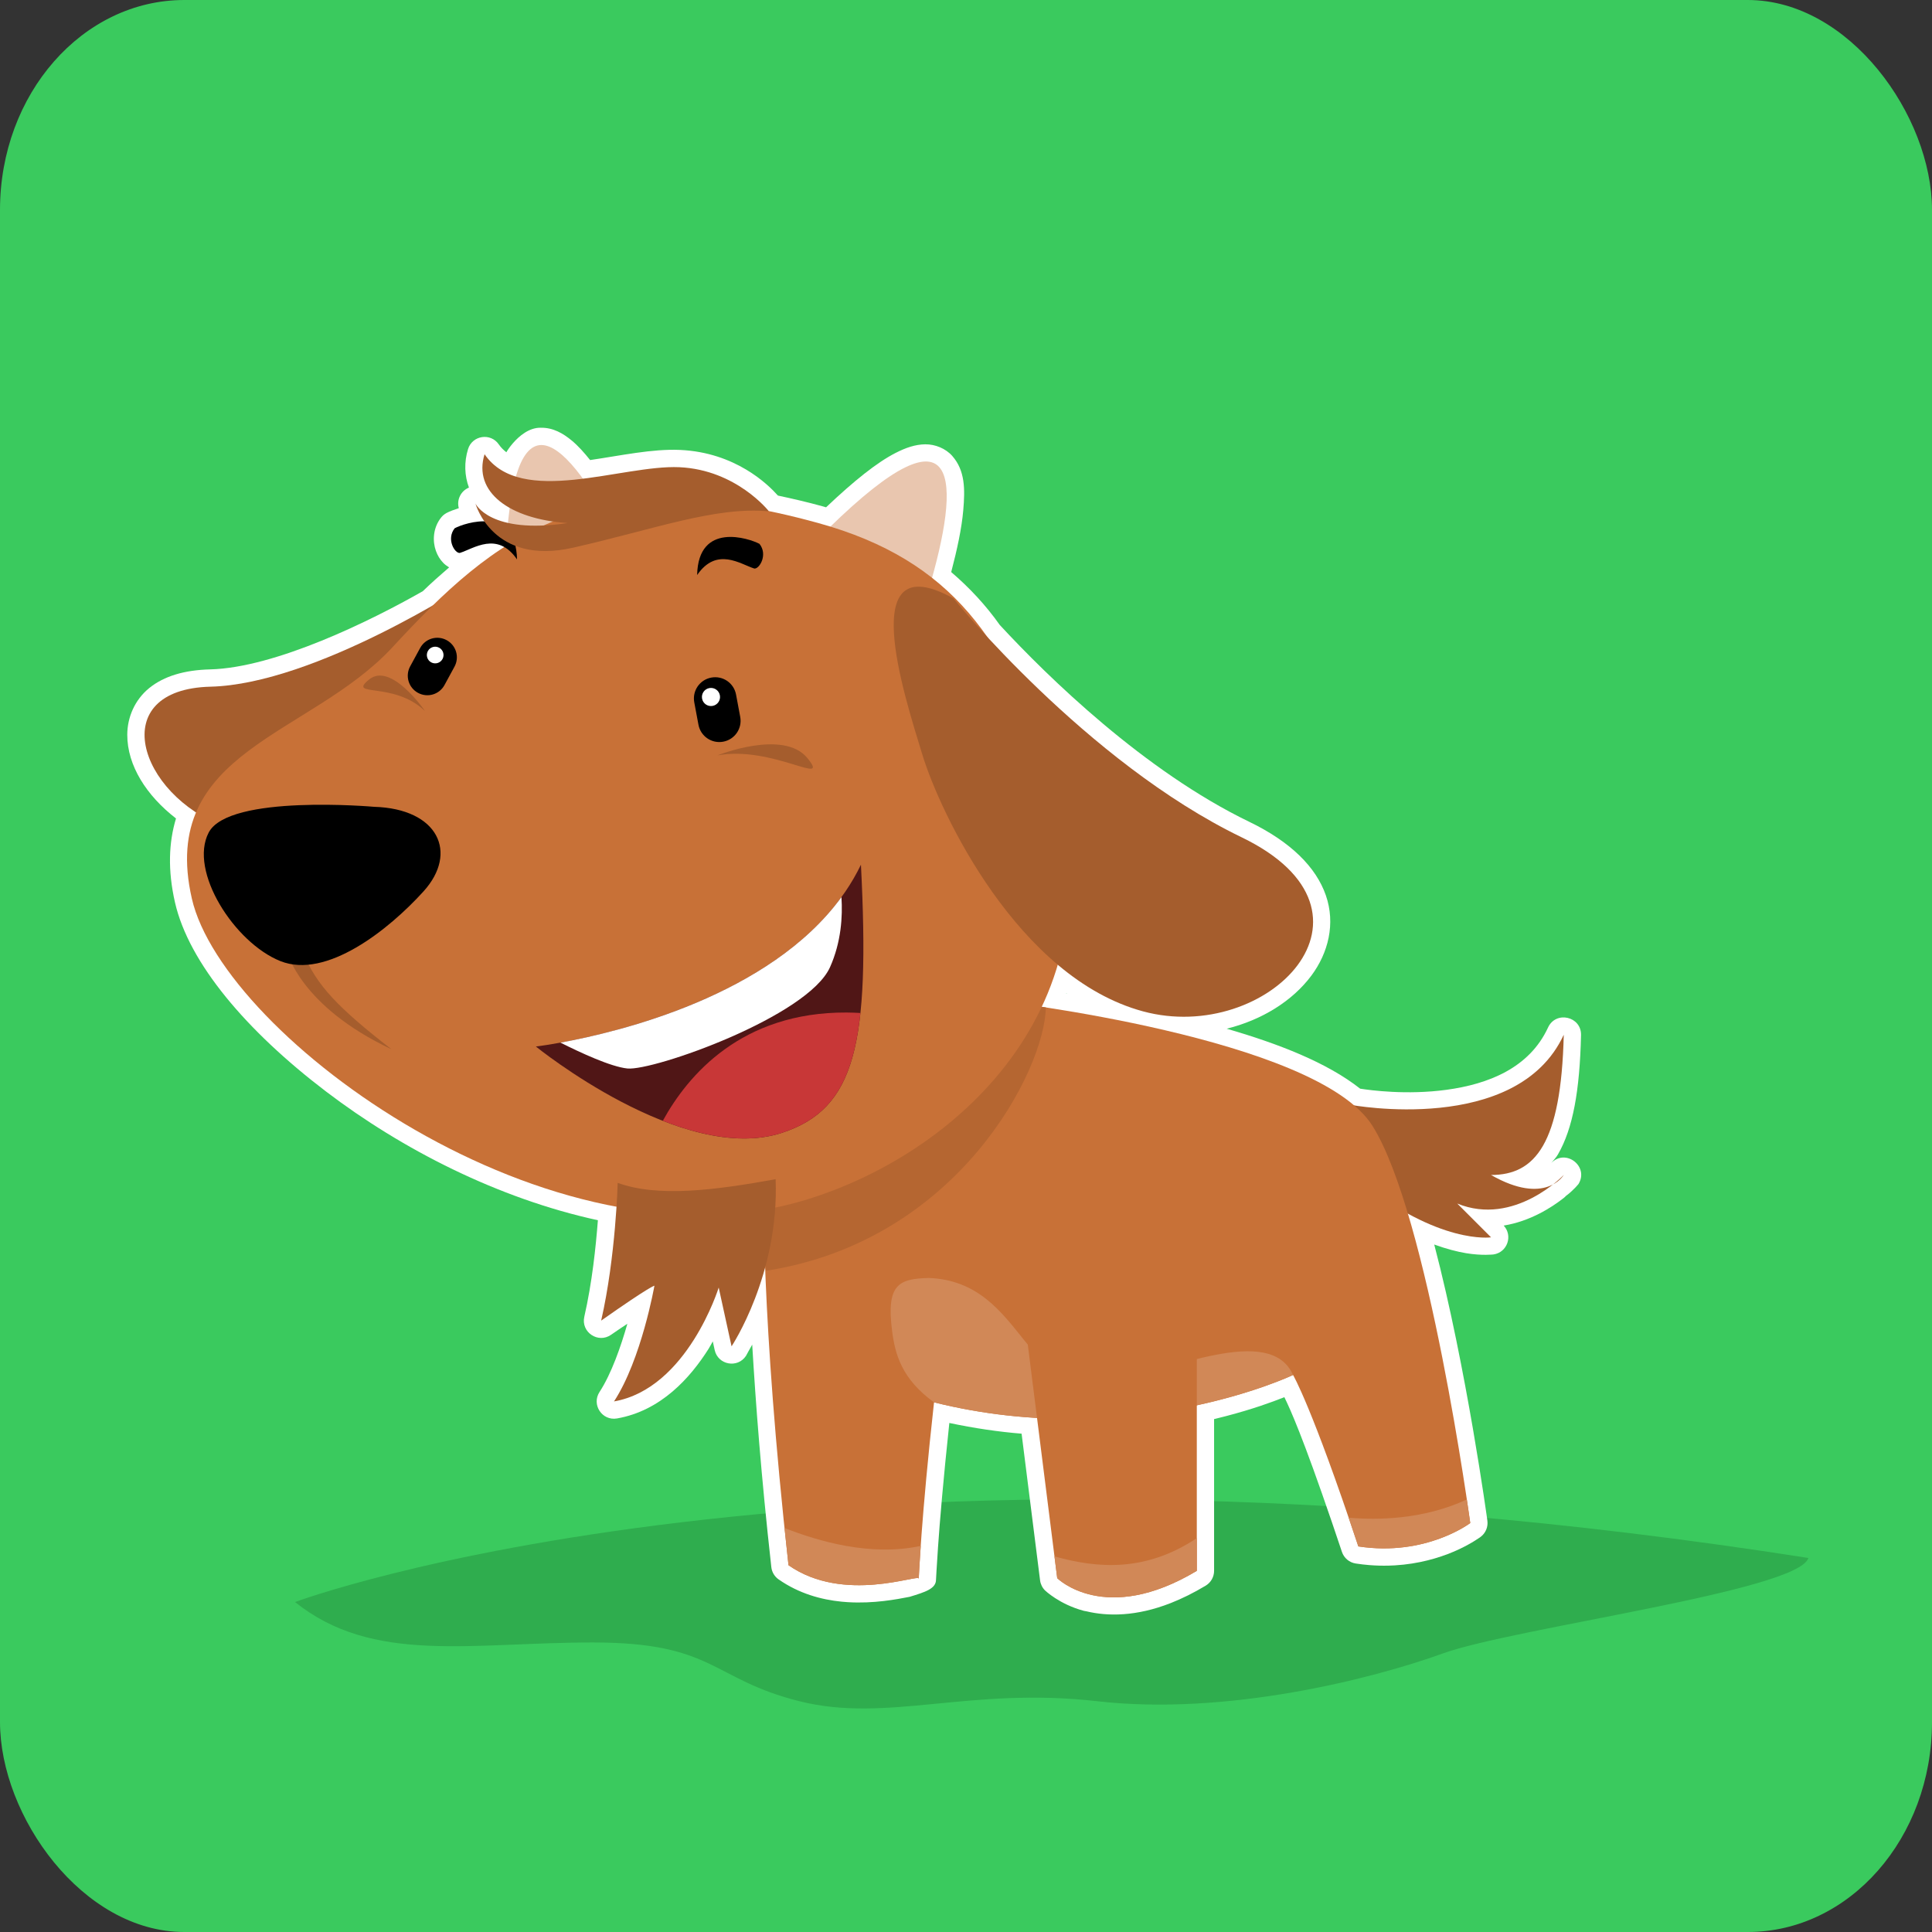
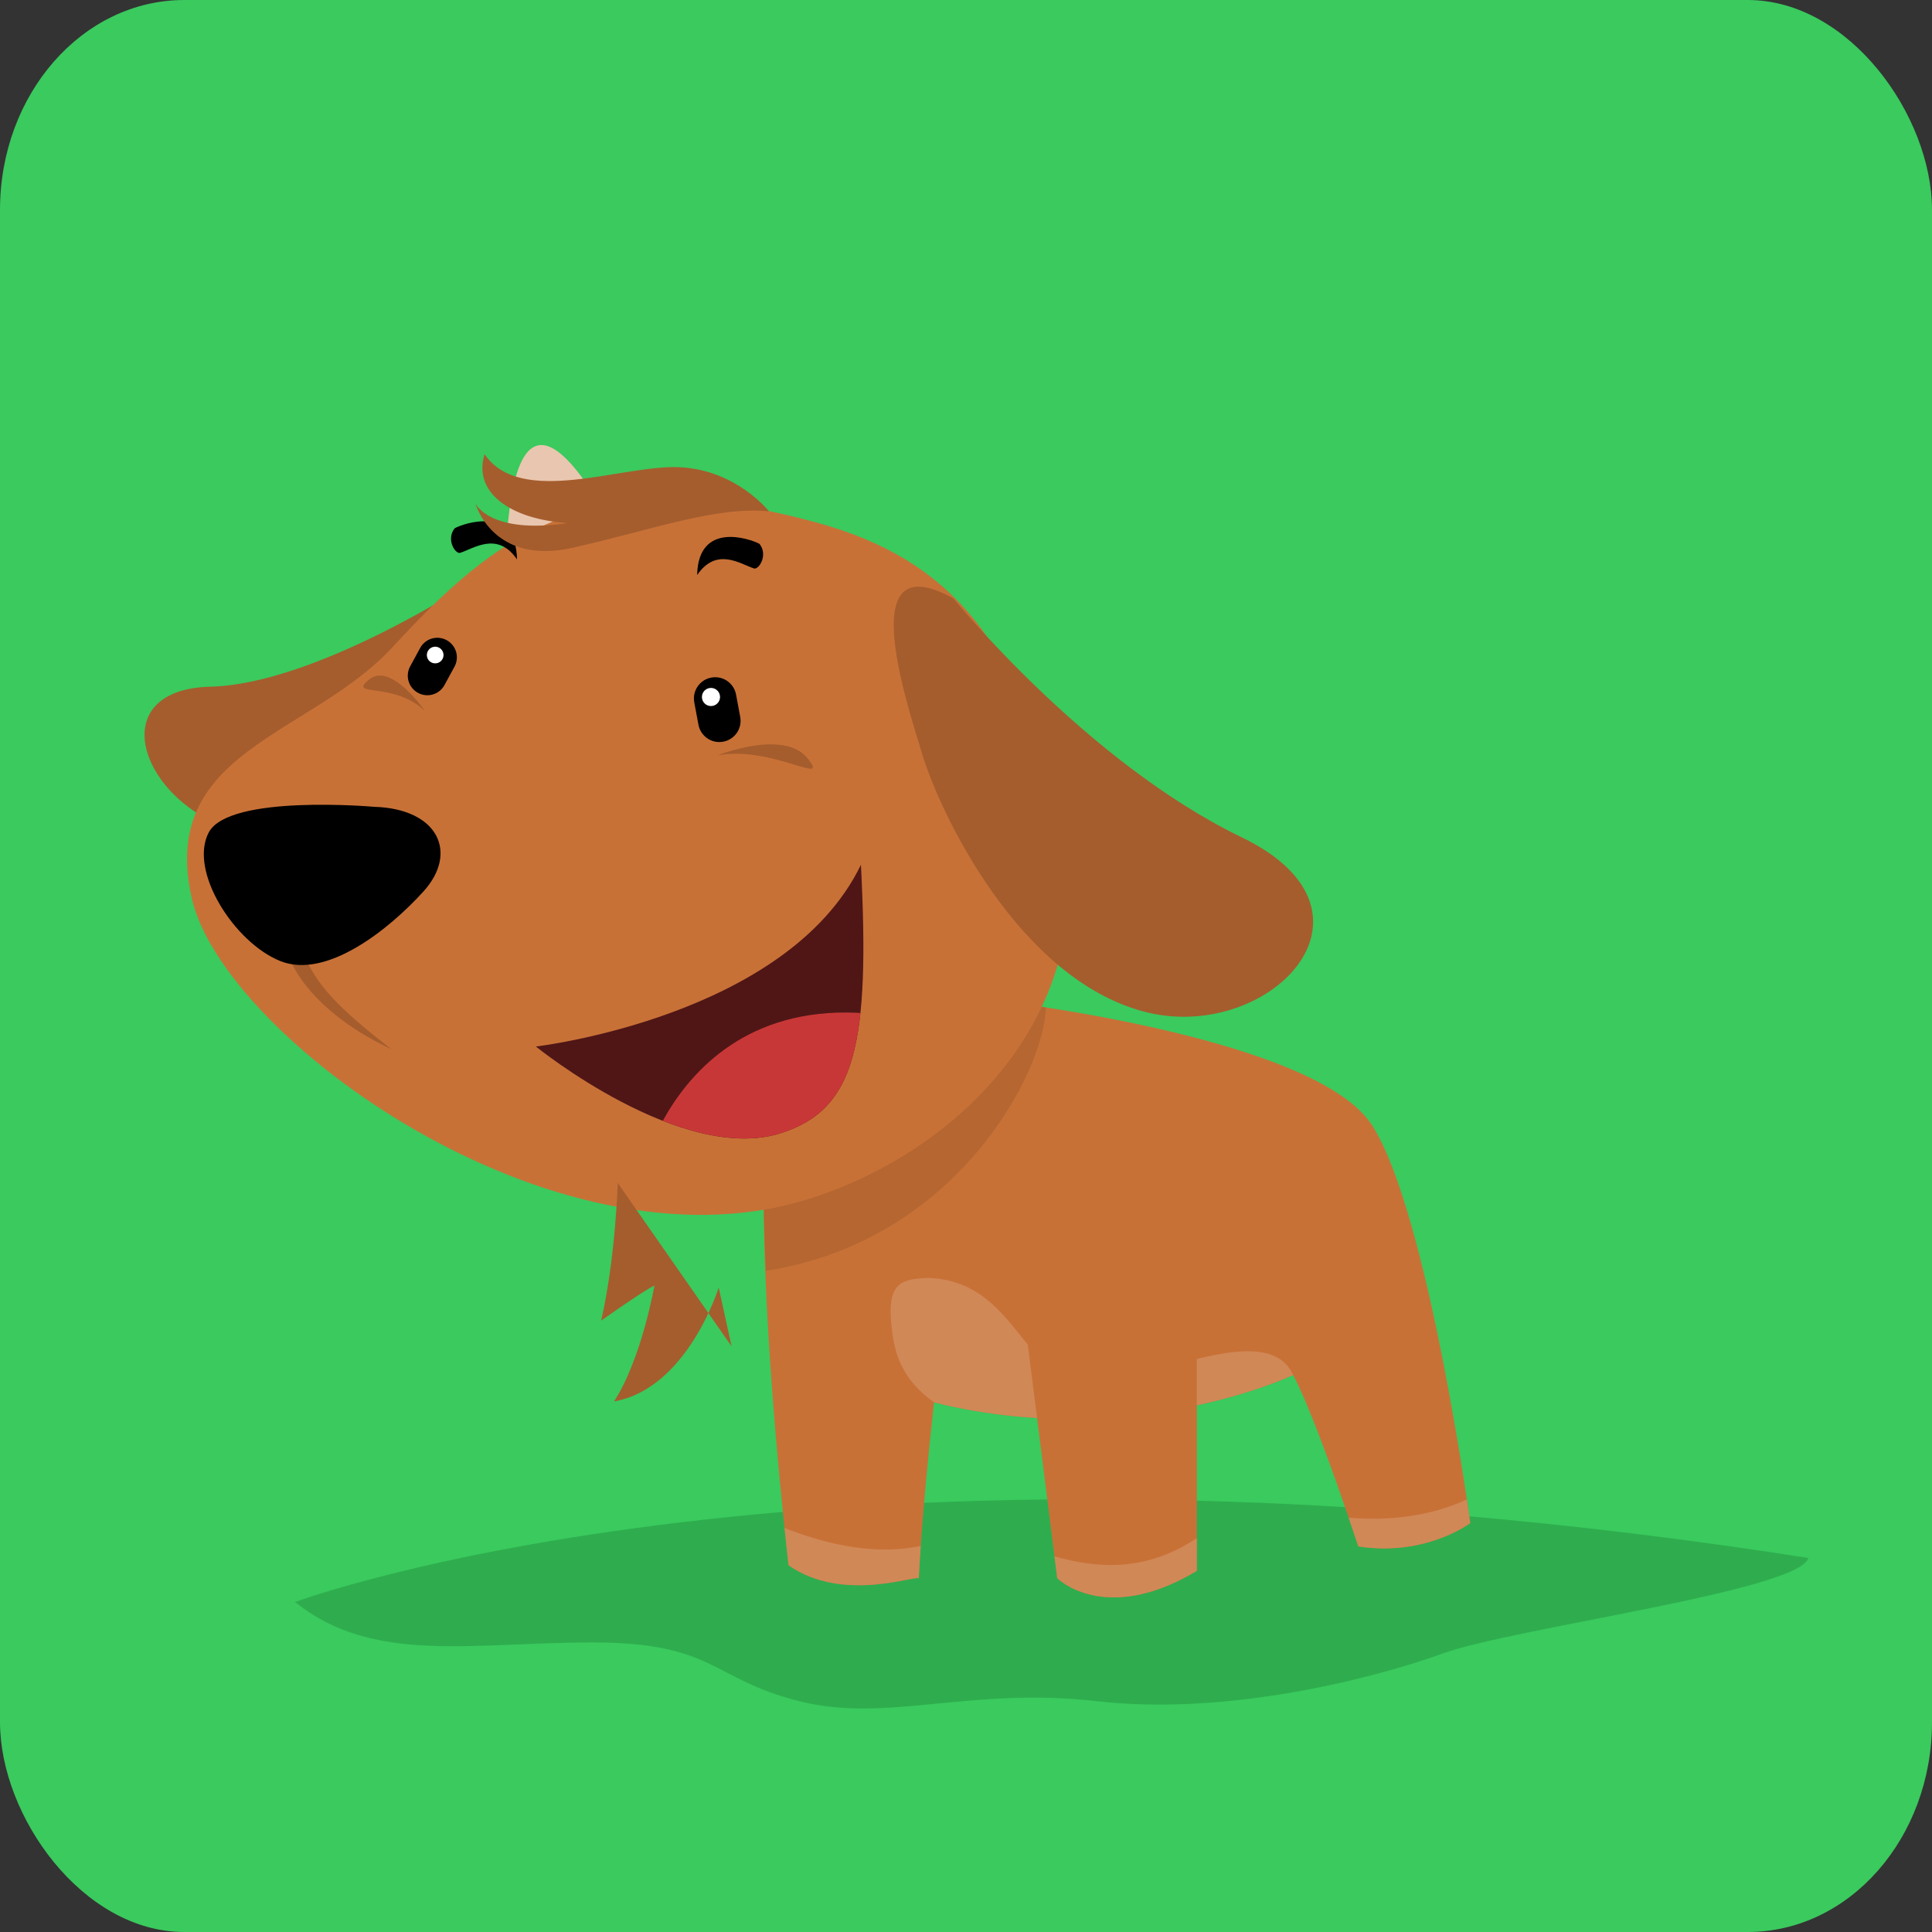
<svg xmlns="http://www.w3.org/2000/svg" xmlns:ns1="http://www.inkscape.org/namespaces/inkscape" xmlns:ns2="http://sodipodi.sourceforge.net/DTD/sodipodi-0.dtd" width="790.222mm" height="790.222mm" viewBox="0 0 2800 2800" id="svg5021" version="1.1" ns1:version="0.91 r13725" ns2:docname="Goat.svg">
  <rect x="0" y="0" width="2800" height="2800" fill="#333333" stroke="none" />
  <defs id="defs5023" />
  <ns2:namedview id="base" pagecolor="#ffffff" bordercolor="#666666" borderopacity="1.0" ns1:pageopacity="0.0" ns1:pageshadow="2" ns1:zoom="0.24748737" ns1:cx="1263.0318" ns1:cy="1454.5554" ns1:document-units="px" ns1:current-layer="layer1" showgrid="false" fit-margin-top="0" fit-margin-left="0" fit-margin-right="0" fit-margin-bottom="0" showguides="false" ns1:window-width="1321" ns1:window-height="744" ns1:window-x="45" ns1:window-y="24" ns1:window-maximized="1" />
  <g ns1:label="Layer 1" ns1:groupmode="layer" id="layer1" transform="translate(-112.815,2209.455)">
    <g id="g4165" transform="matrix(5.27,0,0,5.27,-481.72,-2521.625)">
      <rect ry="57.734" rx="50.676" y="59.235" x="112.815" height="531.31" width="531.31" id="rect5650" style="opacity:1;fill:#3aca5e;fill-opacity:1;fill-rule:nonzero;stroke:none;stroke-width:20;stroke-linecap:round;stroke-linejoin:round;stroke-miterlimit:4;stroke-dasharray:none;stroke-opacity:1" />
      <path ns1:connector-curvature="0" id="path5711" d="m 193.949,499.809 c 0,0 145.245,-54.548 416.183,-12.122 -2.793,9.091 -81.002,19.193 -100.554,26.264 -19.552,7.071 -59.588,17.173 -94.968,13.132 -35.38,-4.041 -57.726,6.061 -81.933,0 -24.208,-6.061 -23.276,-16.162 -56.795,-16.162 -33.518,0 -60.519,6.061 -81.933,-11.112 z" style="opacity:1;fill:#2fad4e;fill-opacity:1;fill-rule:nonzero;stroke:none;stroke-width:10;stroke-linecap:round;stroke-linejoin:round;stroke-miterlimit:4;stroke-dasharray:none;stroke-opacity:1" />
-       <path style="opacity:1;fill:#ffffff;fill-opacity:1;fill-rule:nonzero;stroke:none;stroke-width:1.898;stroke-linecap:round;stroke-linejoin:round;stroke-miterlimit:4;stroke-dasharray:none;stroke-opacity:1" d="m 261.561,176.865 c -6.387,-0.161 -11.091,9.331 -9.357,6.854 -0.81,-0.633 -1.566,-1.319 -2.203,-2.252 -2.244,-3.286 -7.291,-2.529 -8.471,1.271 -1.115,3.593 -0.97,7.309 0.248,10.586 -2.227,0.91 -3.424,3.338 -2.789,5.658 -1.267,0.418 -2.507,0.866 -3.375,1.33 -0.57,0.306 -1.072,0.724 -1.475,1.23 -2.325,2.918 -2.373,6.603 -1.459,9.156 0.457,1.276 1.096,2.375 2.066,3.365 0.396,0.404 0.961,0.834 1.58,1.213 -2.445,2.104 -4.869,4.248 -7.227,6.531 -14.229,8.128 -40.567,21.071 -58.502,21.514 -7.067,0.174 -12.683,1.857 -16.709,5.107 -4.026,3.25 -6.063,8.096 -6.072,12.859 -0.017,8.49 5.299,16.758 13.398,23.029 -1.989,6.581 -2.306,14.196 -0.281,23.076 3.81,16.706 19.685,35.377 41.557,52.025 20.801,15.834 47.234,29.408 74.748,35.387 -0.572,7.33 -1.579,17.103 -3.736,26.543 -0.97,4.248 3.809,7.456 7.373,4.949 2.483,-1.748 2.769,-1.86 4.469,-3.018 -1.781,6.244 -4.378,13.73 -7.654,18.754 -2.272,3.484 0.707,8.001 4.805,7.283 12.072,-2.113 20.13,-11.158 25.17,-19.127 0.45,-0.712 0.763,-1.365 1.17,-2.064 l 0.518,2.369 c 0.898,4.106 6.29,5.115 8.611,1.611 0,0 1.11,-2.059 1.713,-3.09 0.978,16.282 2.403,35.511 5.254,61.186 0.152,1.36 0.882,2.589 2.004,3.373 5.585,3.901 11.73,5.58 17.348,6.131 0.563,0.055 1.119,0.099 1.67,0.133 7.17,0.442 13.484,-0.784 17.021,-1.473 4.283,-1.308 7.276,-2.222 7.25,-4.748 0,0 0.178,-3.468 0.553,-8.934 0.482,-7.022 1.462,-18.641 3.109,-34.125 6.831,1.443 13.471,2.423 19.873,2.945 l 5.08,40.33 c 0.132,1.047 0.609,2.021 1.355,2.768 0,0 3.956,3.835 10.693,5.625 l 0.002,0 c 0.23,0.06 0.465,0.102 0.701,0.127 5.789,1.394 13.675,1.471 23.191,-2.27 3.039,-1.195 6.243,-2.766 9.607,-4.785 1.432,-0.86 2.309,-2.408 2.309,-4.078 l 0,-41.73 c 0.09,-0.021 0.186,-0.041 0.275,-0.062 1.036,-0.25 2.043,-0.504 3.02,-0.76 7.396,-1.935 12.56,-3.828 16.033,-5.203 1.656,3.38 5.081,10.97 13.176,34.68 0.849,2.486 1.724,5.073 2.65,7.859 0.563,1.694 2.027,2.93 3.791,3.201 1.278,0.196 2.531,0.34 3.754,0.438 1.836,0.147 3.608,0.189 5.312,0.146 0.572,-0.014 1.133,-0.038 1.682,-0.07 6.629,-0.391 12.098,-2.045 16.086,-3.725 4.653,-1.959 7.549,-4.137 7.549,-4.137 1.362,-1.038 2.061,-2.727 1.83,-4.424 0,0 -5.72,-42.027 -14.617,-75.949 3.374,1.223 6.34,1.981 8.748,2.381 4.462,0.74 7.574,0.342 7.574,0.342 3.776,-0.57 5.375,-5.134 2.779,-7.936 7.266,-1.177 13.188,-4.973 16.541,-7.611 0.202,-0.162 0.39,-0.339 0.562,-0.531 2.119,-1.563 3.492,-3.324 3.492,-3.324 2.895,-4.848 -3.567,-9.803 -7.498,-5.75 0.613,-0.783 1.306,-1.45 1.828,-2.357 4.116,-7.149 5.98,-17.429 6.346,-32.795 0.118,-5.157 -6.907,-6.787 -9.072,-2.105 -5.15,11.158 -16.435,15.574 -27.932,17.137 -10.92,1.484 -20.923,0.129 -23.742,-0.314 -9.109,-7.192 -22.489,-12.367 -36.701,-16.488 9.684,-2.402 18.073,-7.609 23.291,-14.605 4.648,-6.232 6.677,-14.287 3.984,-22.057 -2.693,-7.77 -9.645,-14.717 -21.084,-20.246 -28.824,-13.932 -55.324,-39.769 -68.6,-54.133 -3.838,-5.422 -8.311,-10.223 -13.35,-14.539 1.623,-6.177 2.883,-11.997 3.316,-17 0.501,-5.791 0.522,-10.898 -3.031,-14.941 -1.777,-2.022 -4.679,-3.221 -7.41,-3.191 -2.731,0.03 -5.344,0.924 -8.178,2.375 -5.159,2.642 -11.415,7.658 -19.111,14.951 -0.292,-0.083 -0.572,-0.172 -0.867,-0.254 -4.318,-1.194 -8.389,-2.128 -12.373,-2.975 -2.725,-3.062 -11.684,-11.859 -26.893,-12.551 -7.665,-0.348 -16.392,1.573 -24.752,2.783 -1.626,-2.029 -3.269,-3.883 -5.014,-5.332 -2.405,-1.997 -5.144,-3.604 -8.533,-3.553 z m 144.506,155.49 c 0.055,0.039 0.105,0.084 0.16,0.123 -0.061,-0.01 -0.138,-0.023 -0.199,-0.033 0.012,-0.031 0.027,-0.059 0.039,-0.09 z" id="path4199" ns1:connector-curvature="0" ns2:nodetypes="ccccccccssccssscssccccccsccccccccccscccccccsccccscsccsccccccsccccccsccsccsssccsscscccscsccccccc" />
-       <path ns1:connector-curvature="0" id="path5615" d="m 484.286,363.076 c 0,0 45.714,8.571 58.571,-19.286 -0.714,30 -7.857,38.571 -20,38.571 15,8.571 20,0 20,0 0,0 -13.571,14.286 -29.286,7.857 9.286,9.286 9.286,9.286 9.286,9.286 0,0 -14.286,2.143 -36.429,-15.714 C 485,365.934 484.286,363.076 484.286,363.076 Z" style="opacity:1;fill:#a55d2d;fill-opacity:1;fill-rule:nonzero;stroke:none;stroke-width:20;stroke-linecap:round;stroke-linejoin:round;stroke-miterlimit:4;stroke-dasharray:none;stroke-opacity:1" />
      <path ns2:nodetypes="cscccccccc" ns1:connector-curvature="0" id="path5611" d="m 387.618,334.505 c 0,0 87.205,10 102.594,34.286 15.389,24.286 26.931,109.286 26.931,109.286 0,0 -12.183,9.286 -30.778,6.429 -12.824,-38.571 -17.954,-47.143 -17.954,-47.143 0,0 -44.23,21.097 -98.733,7.525 -3.517,31.674 -4.204,48.485 -4.204,48.485 0.101,-1.411 -20.555,6.966 -35.817,-3.694 -7.695,-69.286 -6.801,-104.459 -6.801,-104.459 z" style="opacity:1;fill:#c87137;fill-opacity:1;fill-rule:nonzero;stroke:none;stroke-width:20;stroke-linecap:round;stroke-linejoin:round;stroke-miterlimit:4;stroke-dasharray:none;stroke-opacity:1" />
      <path style="opacity:1;fill:#e9c6af;fill-opacity:1;fill-rule:nonzero;stroke:none;stroke-width:20;stroke-linecap:round;stroke-linejoin:round;stroke-miterlimit:4;stroke-dasharray:none;stroke-opacity:1" d="m 251.793,214.943 c 2.216,0.435 18.674,6.89 31.694,-6.667 -14.674,-28.433 -30.146,-44.592 -31.694,6.667 z" id="path5604" ns1:connector-curvature="0" />
-       <path ns1:connector-curvature="0" id="path5602" d="m 340.626,204.593 c 1.297,1.849 8.692,17.906 27.474,17.151 9.118,-30.669 9.156,-53.041 -27.474,-17.151 z" style="opacity:1;fill:#e9c6af;fill-opacity:1;fill-rule:nonzero;stroke:none;stroke-width:20;stroke-linecap:round;stroke-linejoin:round;stroke-miterlimit:4;stroke-dasharray:none;stroke-opacity:1" />
      <path ns1:connector-curvature="0" id="path5590" d="m 242.143,219.505 c 0,0 -42.5,27.857 -71.429,28.571 -28.929,0.714 -20,29.643 3.929,38.571 23.929,8.929 67.5,-67.143 67.5,-67.143 z" style="opacity:1;fill:#a55d2d;fill-opacity:1;fill-rule:nonzero;stroke:none;stroke-width:20;stroke-linecap:round;stroke-linejoin:round;stroke-miterlimit:4;stroke-dasharray:none;stroke-opacity:1" />
      <path ns2:nodetypes="cccccc" ns1:connector-curvature="0" id="path5617" d="m 391.064,334.941 c -3.102,1.43 -6.674,3.15 -10.561,5.135 l -57.648,45.143 c 0,0 -0.136,7.747 0.59,23.486 52.926,-8.177 76.736,-55.381 76.975,-72.418 -4.044,-0.623 -7.14,-1.055 -9.355,-1.346 z" style="opacity:1;fill:#b56631;fill-opacity:1;fill-rule:nonzero;stroke:none;stroke-width:20;stroke-linecap:round;stroke-linejoin:round;stroke-miterlimit:4;stroke-dasharray:none;stroke-opacity:1" />
      <path ns2:nodetypes="ssssss" ns1:connector-curvature="0" id="path5569" d="m 401.765,271.851 c -12.103,-36.151 -26.815,-58.519 -63.908,-68.774 -63.188,-17.471 -88.838,3.542 -117.092,34.133 -22.607,24.477 -64.48,28.413 -55.194,69.127 8.676,38.042 98.948,104.092 168.715,82.902 43.655,-13.259 87.991,-56.12 67.479,-117.388 z" style="opacity:1;fill:#c87137;fill-opacity:1;fill-rule:nonzero;stroke:none;stroke-width:20;stroke-linecap:round;stroke-linejoin:round;stroke-miterlimit:4;stroke-dasharray:none;stroke-opacity:1" />
      <path ns1:connector-curvature="0" id="path5598" d="m 191.676,320.759 c 0,0 3.536,15.152 28.789,27.022 -14.647,-11.364 -20.708,-17.678 -24.244,-26.517 -3.788,-2.525 -4.546,-0.505 -4.546,-0.505 z" style="opacity:1;fill:#a55d2d;fill-opacity:1;fill-rule:nonzero;stroke:none;stroke-width:20;stroke-linecap:round;stroke-linejoin:round;stroke-miterlimit:4;stroke-dasharray:none;stroke-opacity:1" />
      <path ns1:connector-curvature="0" id="path5571" d="m 215.668,281.111 c 0,0 -39.901,-3.536 -45.457,7.071 -5.556,10.607 7.071,30.305 19.698,35.355 12.627,5.051 29.799,-8.586 39.396,-19.193 9.596,-10.607 4.041,-22.728 -13.637,-23.233 z" style="opacity:1;fill:#000000;fill-opacity:1;fill-rule:nonzero;stroke:none;stroke-width:20;stroke-linecap:round;stroke-linejoin:round;stroke-miterlimit:4;stroke-dasharray:none;stroke-opacity:1" />
      <path ns2:nodetypes="ccsc" ns1:connector-curvature="0" id="path5573" d="m 260.18,347.031 c 0,0 69.195,-8.081 89.398,-50.003 2.525,49.497 -1.534,67.116 -21.718,73.741 -27.364,8.982 -67.68,-23.739 -67.68,-23.739 z" style="opacity:1;fill:#501616;fill-opacity:1;fill-rule:nonzero;stroke:none;stroke-width:20;stroke-linecap:round;stroke-linejoin:round;stroke-miterlimit:4;stroke-dasharray:none;stroke-opacity:1" />
      <g transform="matrix(0.669,-0.125,0.125,0.669,181.154,129.684)" id="g5580">
        <path style="opacity:1;fill:#000000;fill-opacity:1;fill-rule:nonzero;stroke:none;stroke-width:20;stroke-linecap:round;stroke-linejoin:round;stroke-miterlimit:4;stroke-dasharray:none;stroke-opacity:1" d="m 152.533,201.733 c 4.757,0 8.586,3.829 8.586,8.586 l 0,9.173 c 0,4.757 -3.829,8.586 -8.586,8.586 -4.757,0 -8.586,-3.829 -8.586,-8.586 l 0,-9.173 c 0,-4.757 3.829,-8.586 8.586,-8.586 z" id="rect5575" ns1:connector-curvature="0" ns2:nodetypes="sssssss" />
        <circle style="opacity:1;fill:#ffffff;fill-opacity:1;fill-rule:nonzero;stroke:none;stroke-width:20;stroke-linecap:round;stroke-linejoin:round;stroke-miterlimit:4;stroke-dasharray:none;stroke-opacity:1" id="path5578" cx="150.982" cy="209.416" r="3.661" />
      </g>
      <g id="g5584" transform="matrix(-0.55,-0.299,-0.299,0.55,379.858,169.938)">
        <path ns2:nodetypes="sssssss" ns1:connector-curvature="0" id="path5586" d="m 152.533,201.733 c 4.757,0 8.586,3.829 8.586,8.586 l 0,9.173 c 0,4.757 -3.829,8.586 -8.586,8.586 -4.757,0 -8.586,-3.829 -8.586,-8.586 l 0,-9.173 c 0,-4.757 3.829,-8.586 8.586,-8.586 z" style="opacity:1;fill:#000000;fill-opacity:1;fill-rule:nonzero;stroke:none;stroke-width:20;stroke-linecap:round;stroke-linejoin:round;stroke-miterlimit:4;stroke-dasharray:none;stroke-opacity:1" />
        <circle r="3.661" cy="209.878" cx="153.837" id="circle5588" style="opacity:1;fill:#ffffff;fill-opacity:1;fill-rule:nonzero;stroke:none;stroke-width:20;stroke-linecap:round;stroke-linejoin:round;stroke-miterlimit:4;stroke-dasharray:none;stroke-opacity:1" />
      </g>
      <path ns1:connector-curvature="0" id="path5592" d="m 375,223.791 c 0,0 36.429,45 79.286,65.714 42.857,20.714 7.143,57.143 -27.143,47.857 -34.286,-9.286 -55.714,-54.286 -60.714,-70.714 -5,-16.429 -18.571,-57.857 8.571,-42.857 z" style="opacity:1;fill:#a55d2d;fill-opacity:1;fill-rule:nonzero;stroke:none;stroke-width:20;stroke-linecap:round;stroke-linejoin:round;stroke-miterlimit:4;stroke-dasharray:none;stroke-opacity:1" />
      <path ns2:nodetypes="cccc" ns1:connector-curvature="0" id="path5594" d="m 239.286,211.291 c 3.784,-1.176 10.321,-6.071 15.714,1.786 -0.292,-14.769 -14.351,-10.065 -17.143,-8.571 -2.385,2.994 0.045,6.983 1.429,6.786 z" style="opacity:1;fill:#000000;fill-opacity:1;fill-rule:nonzero;stroke:none;stroke-width:20;stroke-linecap:round;stroke-linejoin:round;stroke-miterlimit:4;stroke-dasharray:none;stroke-opacity:1" />
      <path style="opacity:1;fill:#000000;fill-opacity:1;fill-rule:nonzero;stroke:none;stroke-width:20;stroke-linecap:round;stroke-linejoin:round;stroke-miterlimit:4;stroke-dasharray:none;stroke-opacity:1" d="m 320.247,215.584 c -3.784,-1.176 -10.321,-6.071 -15.714,1.786 0.292,-14.769 14.351,-10.065 17.143,-8.571 2.385,2.994 -0.045,6.983 -1.429,6.786 z" id="path5596" ns1:connector-curvature="0" ns2:nodetypes="cccc" />
-       <path ns1:connector-curvature="0" id="path5600" d="m 282.684,384.529 c 0,0 -0.505,20.203 -4.546,37.881 13.637,-9.596 14.647,-9.596 14.647,-9.596 0,0 -3.536,20.203 -11.112,31.82 20.203,-3.536 28.789,-31.315 28.789,-31.315 l 3.536,16.162 c 0,0 13.132,-19.698 12.122,-45.962 -16.668,3.03 -32.325,5.051 -43.437,1.01 z" style="opacity:1;fill:#a55d2d;fill-opacity:1;fill-rule:nonzero;stroke:none;stroke-width:20;stroke-linecap:round;stroke-linejoin:round;stroke-miterlimit:4;stroke-dasharray:none;stroke-opacity:1" />
+       <path ns1:connector-curvature="0" id="path5600" d="m 282.684,384.529 c 0,0 -0.505,20.203 -4.546,37.881 13.637,-9.596 14.647,-9.596 14.647,-9.596 0,0 -3.536,20.203 -11.112,31.82 20.203,-3.536 28.789,-31.315 28.789,-31.315 l 3.536,16.162 z" style="opacity:1;fill:#a55d2d;fill-opacity:1;fill-rule:nonzero;stroke:none;stroke-width:20;stroke-linecap:round;stroke-linejoin:round;stroke-miterlimit:4;stroke-dasharray:none;stroke-opacity:1" />
      <path ns1:connector-curvature="0" id="path5606" d="m 345.562,337.684 c -28.784,-0.107 -43.523,17.125 -50.473,29.777 10.911,4.27 22.713,6.609 32.77,3.309 13.202,-4.333 19.503,-13.375 21.578,-32.959 -1.316,-0.073 -2.613,-0.122 -3.875,-0.127 z" style="opacity:1;fill:#c83737;fill-opacity:1;fill-rule:nonzero;stroke:none;stroke-width:20;stroke-linecap:round;stroke-linejoin:round;stroke-miterlimit:4;stroke-dasharray:none;stroke-opacity:1" />
      <path ns2:nodetypes="cscccc" ns1:connector-curvature="0" id="path5634" d="m 368.246,410.68 c -8.245,0.228 -11.785,1.685 -10.085,14.693 0.81,6.196 2.558,13.028 11.516,19.514 54.503,13.571 98.732,-7.525 98.732,-7.525 -6.38,-14.362 -33.818,-0.847 -49.701,1.334 -24.577,6.789 -23.598,-26.966 -50.463,-28.016 z" style="opacity:1;fill:#d18857;fill-opacity:1;fill-rule:nonzero;stroke:none;stroke-width:20;stroke-linecap:round;stroke-linejoin:round;stroke-miterlimit:4;stroke-dasharray:none;stroke-opacity:1" />
      <path ns1:connector-curvature="0" id="path5613" d="m 395.475,429.098 8.081,64.145 c 0,0 13.132,13.132 38.386,-2.02 0,-60.609 0,-69.195 0,-69.195 0,0 -37.881,-29.799 -46.467,7.071 z" style="opacity:1;fill:#c87137;fill-opacity:1;fill-rule:nonzero;stroke:none;stroke-width:20;stroke-linecap:round;stroke-linejoin:round;stroke-miterlimit:4;stroke-dasharray:none;stroke-opacity:1" />
      <path ns1:connector-curvature="0" id="path5622" d="m 441.941,482.225 c -14.186,9.45 -27.476,8.301 -39.141,5.02 l 0.756,5.998 c 0,0 13.131,13.133 38.385,-2.02 l 0,-8.998 z" style="opacity:1;fill:#d18857;fill-opacity:1;fill-rule:nonzero;stroke:none;stroke-width:20;stroke-linecap:round;stroke-linejoin:round;stroke-miterlimit:4;stroke-dasharray:none;stroke-opacity:1" />
      <path ns1:connector-curvature="0" id="path5624" d="m 516.193,471.596 c -11.994,5.59 -24.714,5.692 -32.492,5.014 0.852,2.494 1.732,5.094 2.664,7.896 18.595,2.857 30.777,-6.43 30.777,-6.43 0,0 -0.39,-2.73 -0.949,-6.48 z m -187.629,7.844 c 0.348,3.345 0.701,6.717 1.092,10.238 15.262,10.66 35.917,2.284 35.816,3.695 0,0 0.181,-3.514 0.559,-9.014 -13.626,2.976 -28.09,-1.217 -37.467,-4.92 z" style="opacity:1;fill:#d18857;fill-opacity:1;fill-rule:nonzero;stroke:none;stroke-width:20;stroke-linecap:round;stroke-linejoin:round;stroke-miterlimit:4;stroke-dasharray:none;stroke-opacity:1" />
-       <path ns1:connector-curvature="0" id="path5639" d="m 344.219,305.939 c -19.754,27.127 -61.062,37.071 -77.279,40.021 5.546,2.791 13.9,6.663 18.418,7.115 7.143,0.714 49.643,-14.286 55.715,-27.857 3.088,-6.903 3.491,-13.981 3.146,-19.279 z" style="opacity:1;fill:#ffffff;fill-opacity:1;fill-rule:nonzero;stroke:none;stroke-width:20;stroke-linecap:round;stroke-linejoin:round;stroke-miterlimit:4;stroke-dasharray:none;stroke-opacity:1" />
      <path ns1:connector-curvature="0" id="path5644" d="m 324.286,199.862 c 0,0 -8.929,-11.429 -24.643,-12.143 -15.714,-0.714 -43.571,11.071 -53.571,-3.571 -3.214,10.357 6.786,17.857 22.857,18.929 -21.429,3.214 -25.357,-5.357 -25.357,-5.357 0,0 4.643,17.143 26.786,12.143 22.143,-5 39.286,-11.429 53.929,-10 z" style="opacity:1;fill:#a55d2d;fill-opacity:1;fill-rule:nonzero;stroke:none;stroke-width:20;stroke-linecap:round;stroke-linejoin:round;stroke-miterlimit:4;stroke-dasharray:none;stroke-opacity:1" />
      <path ns1:connector-curvature="0" id="path5646" d="m 310.117,266.969 c 0,0 18.183,-7.324 24.749,0.758 6.566,8.081 -9.596,-3.536 -24.749,-0.758 z" style="opacity:1;fill:#a55d2d;fill-opacity:1;fill-rule:nonzero;stroke:none;stroke-width:20;stroke-linecap:round;stroke-linejoin:round;stroke-miterlimit:4;stroke-dasharray:none;stroke-opacity:1" />
      <path style="opacity:1;fill:#a55d2d;fill-opacity:1;fill-rule:nonzero;stroke:none;stroke-width:20;stroke-linecap:round;stroke-linejoin:round;stroke-miterlimit:4;stroke-dasharray:none;stroke-opacity:1" d="m 229.698,254.788 c 0,0 -9.336,-13.661 -15.403,-8.666 -6.067,4.995 6.788,0.36 15.403,8.666 z" id="path5648" ns1:connector-curvature="0" />
    </g>
  </g>
</svg>